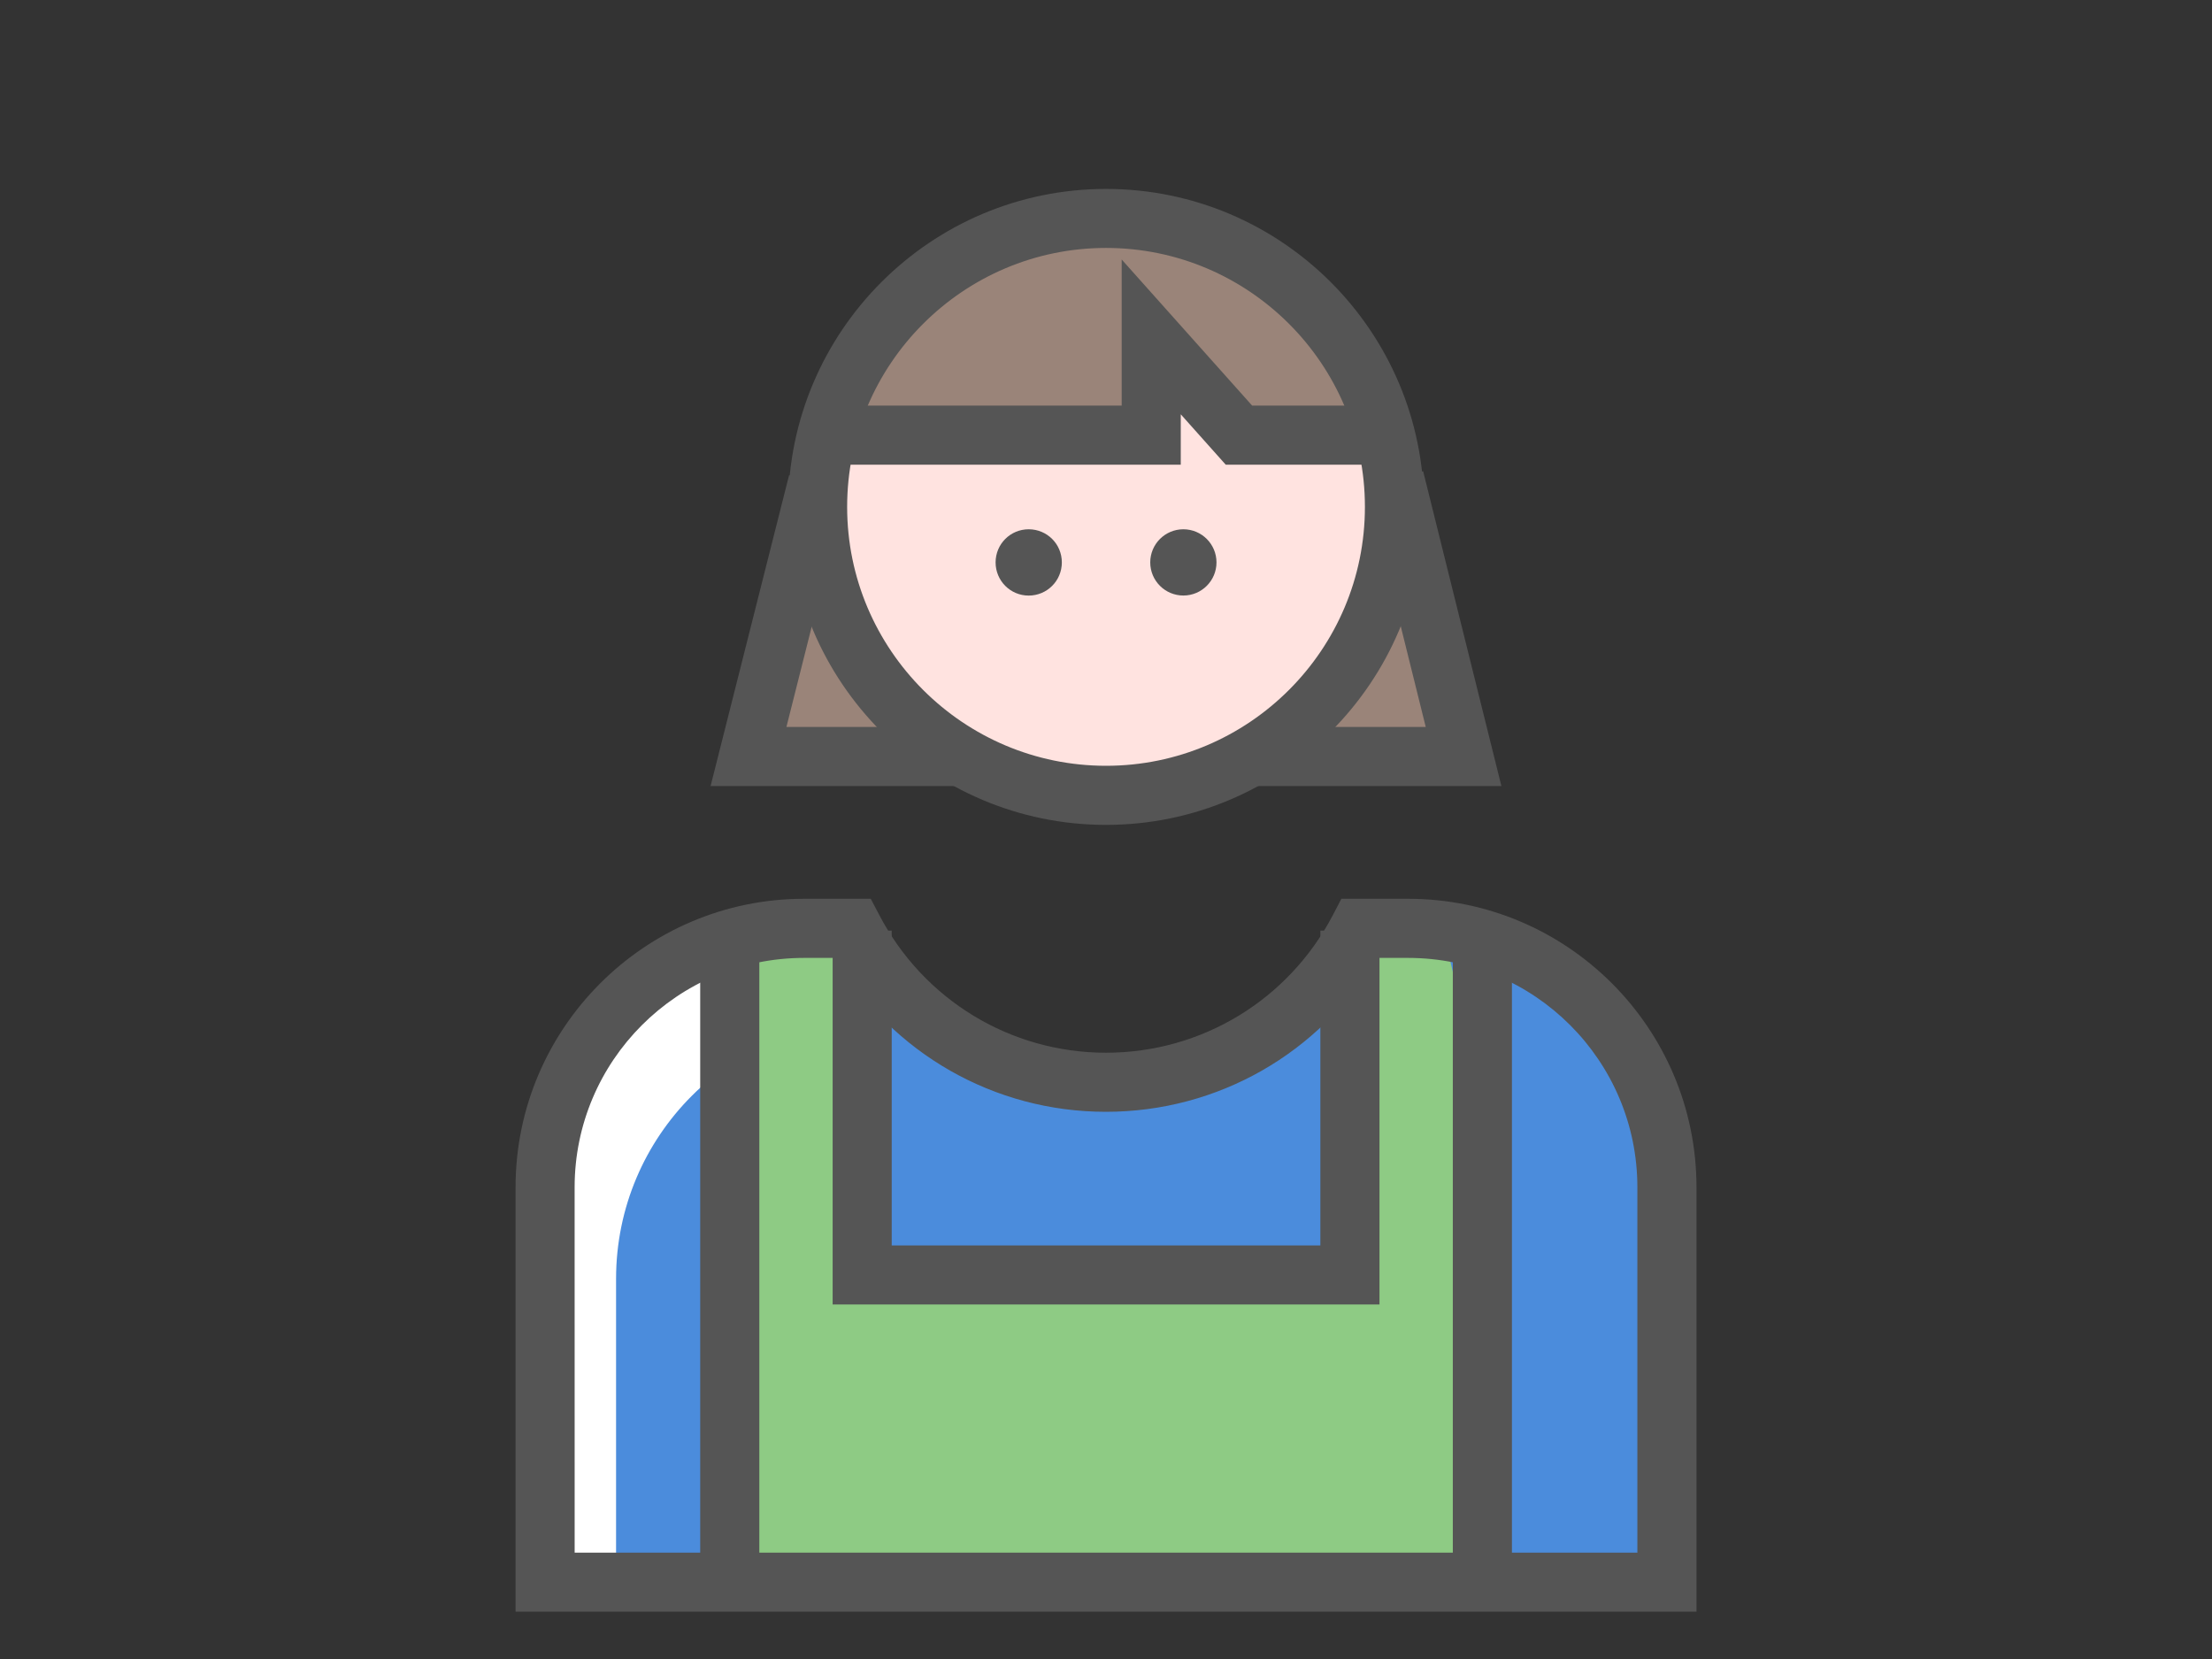
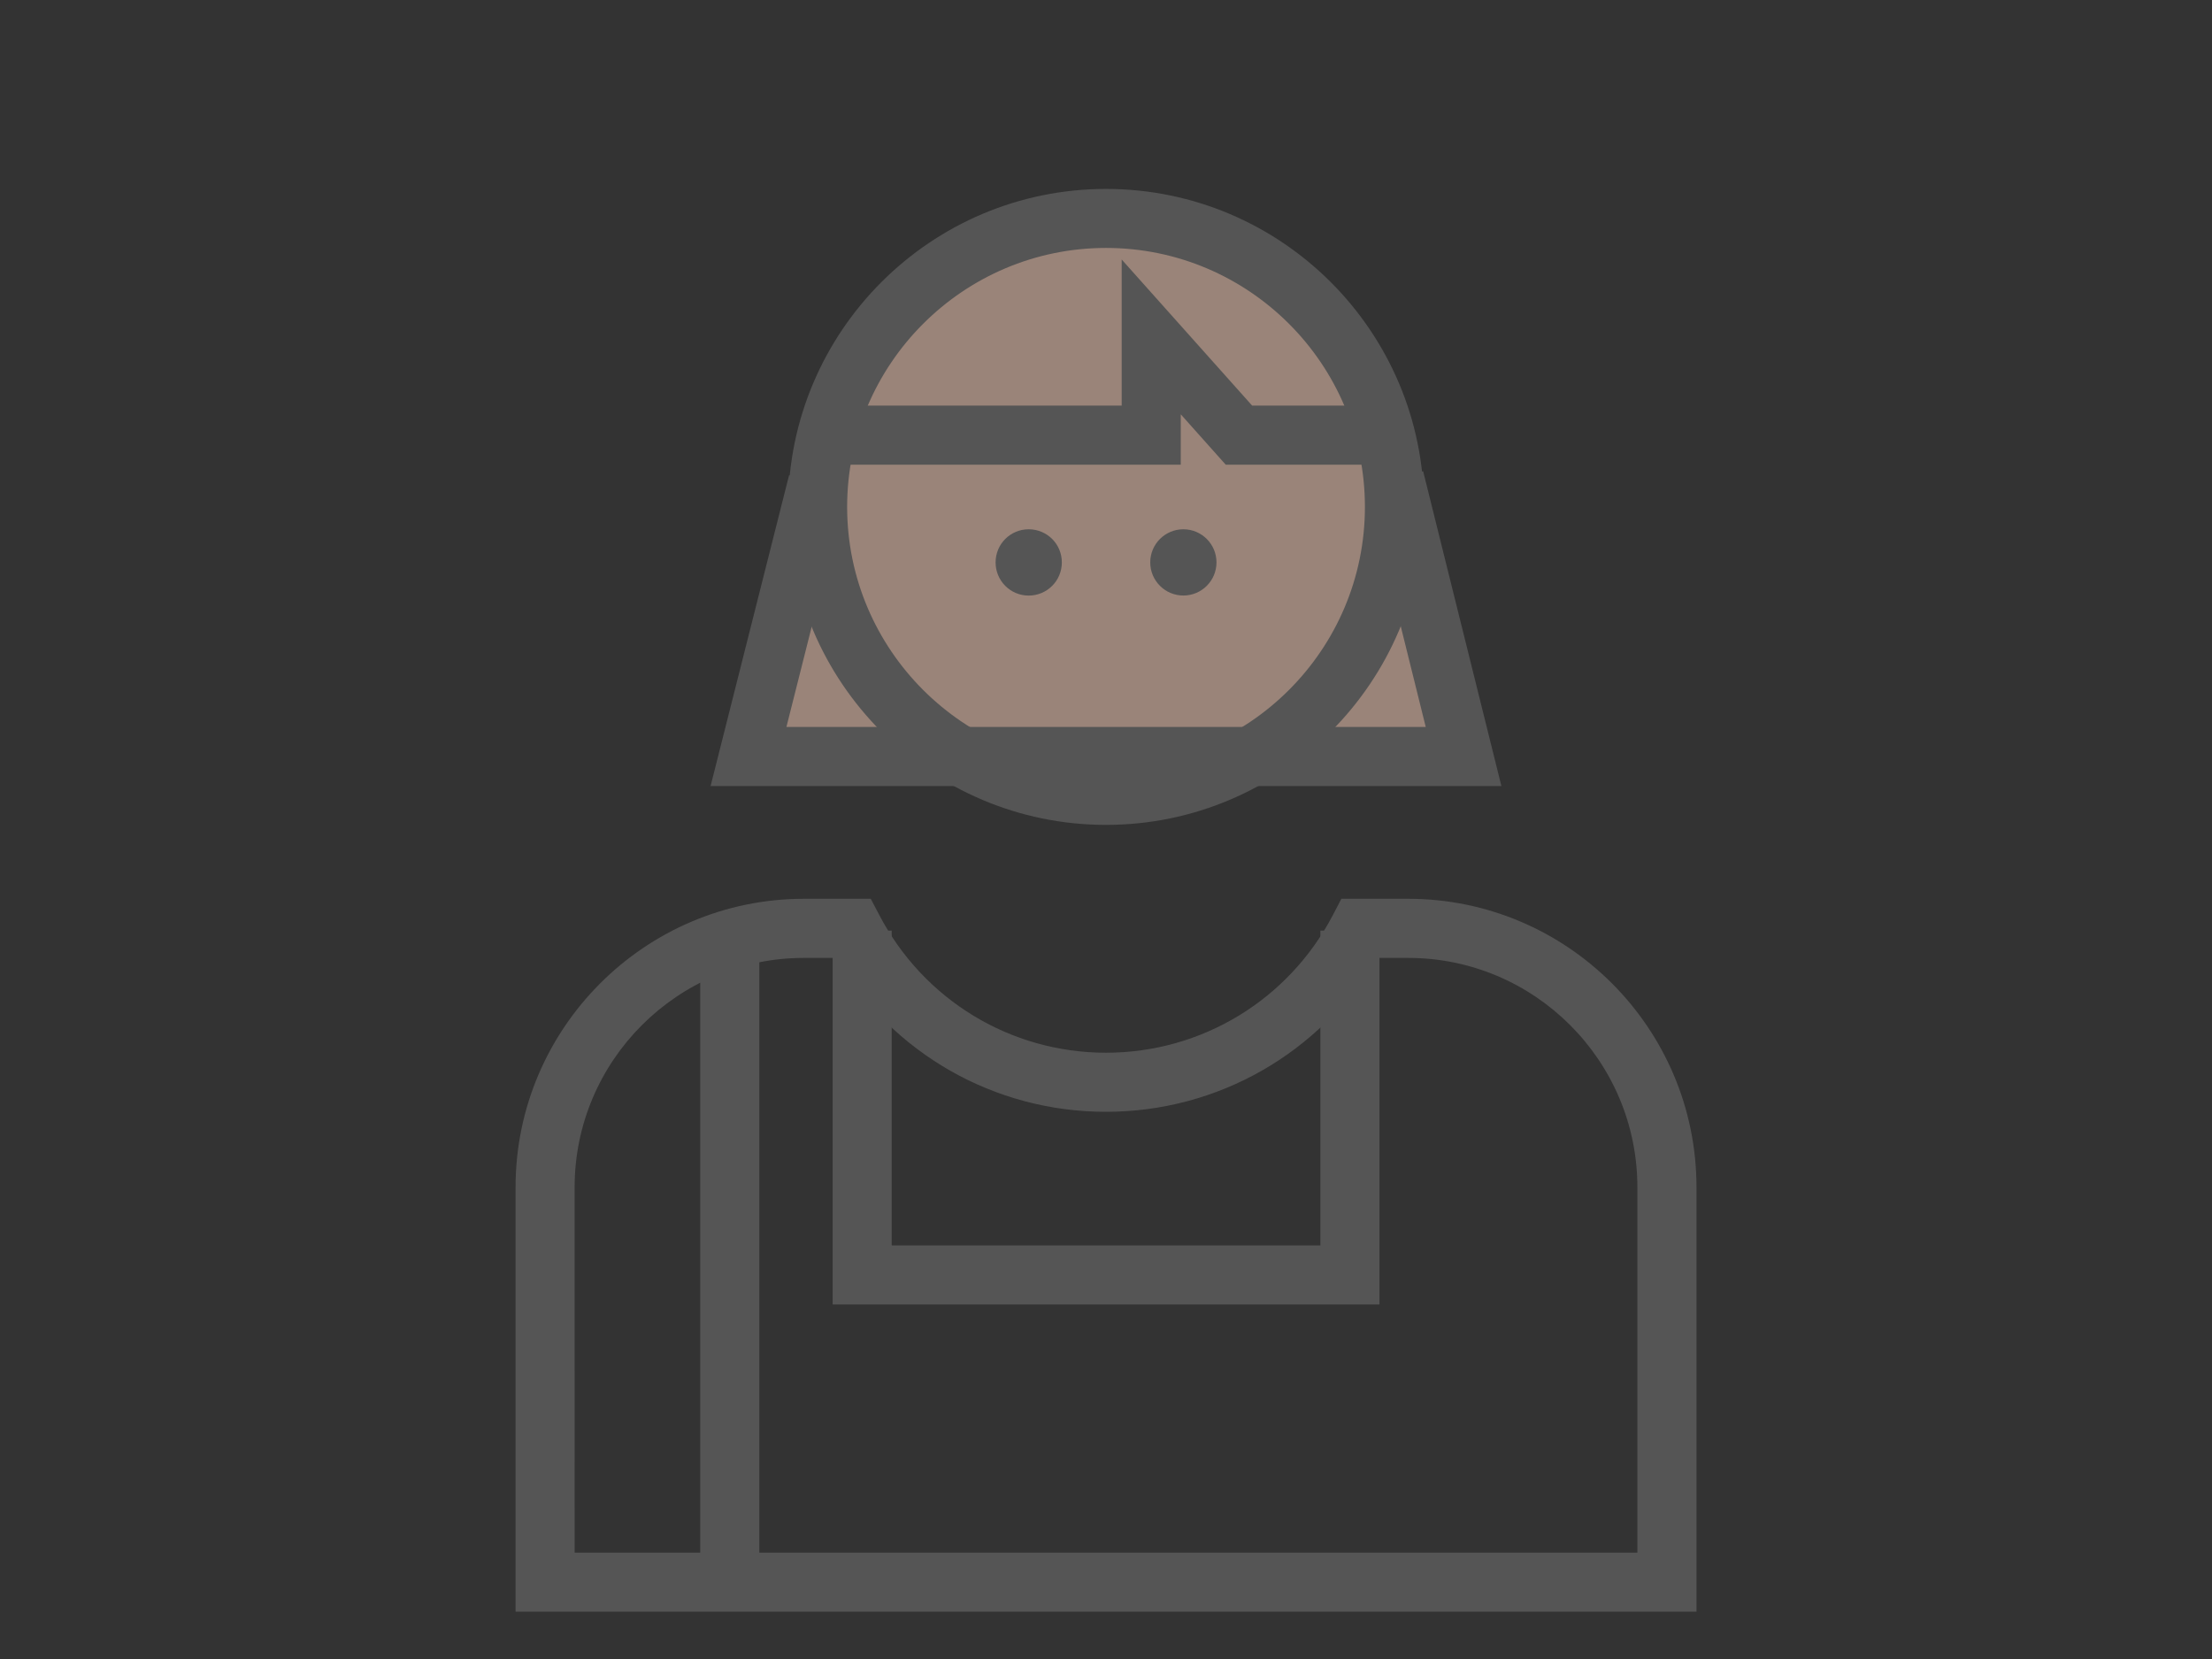
<svg xmlns="http://www.w3.org/2000/svg" id="Layer_1" x="0px" y="0px" width="80px" height="60px" viewBox="0 0 80 60" xml:space="preserve">
  <rect x="0" y="0" width="80" height="60" fill="#333333" stroke="none" />
  <g>
    <g>
      <g>
        <g>
          <polygon fill="#9A8479" points="27.622,27.22 52.865,27.896 49.771,14.646 30.81,14.26 26.945,25.769 " />
        </g>
      </g>
      <g>
        <g>
          <polygon fill="#555555" points="54.3,28.429 25.699,28.429 28.538,17.187 30.606,17.709 28.442,26.292 51.564,26.292 49.396,17.556 51.47,17.042 " />
        </g>
      </g>
      <g>
        <g>
-           <circle fill="#FFE3E0" cx="39.721" cy="17.916" r="10.496" />
-         </g>
+           </g>
      </g>
      <g>
        <g>
          <path fill="#9A8479" d="M29.52,15.249l11.939,1.313l1.195-2.983l2.865,2.626l5.135-0.12c0,0-3.631-9.206-10.653-8.184 c-7.019,1.019-8.928,4.84-8.928,4.84L29.52,15.249z" />
        </g>
      </g>
      <g>
        <g>
          <path fill="#555555" d="M40.001,29.833c-6.34,0-11.495-5.159-11.495-11.5c0-6.343,5.155-11.5,11.495-11.5 c6.343,0,11.5,5.157,11.5,11.5C51.501,24.673,46.344,29.833,40.001,29.833z M40.001,8.967c-5.162,0-9.363,4.201-9.363,9.366 c0,5.162,4.201,9.363,9.363,9.363c5.167,0,9.363-4.201,9.363-9.363C49.365,13.168,45.168,8.967,40.001,8.967z" />
        </g>
      </g>
      <g>
        <g>
          <polygon fill="#555555" points="49.84,16.806 44.33,16.806 42.704,14.984 42.704,16.806 30.752,16.806 30.752,14.669 40.567,14.669 40.567,9.385 45.285,14.669 49.84,14.669 " />
        </g>
      </g>
      <g>
        <g>
          <path fill="#555555" d="M36.007,20.34c0-0.664,0.534-1.198,1.196-1.198c0.666,0,1.2,0.534,1.2,1.198c0,0.663-0.534,1.2-1.2,1.2 C36.541,21.54,36.007,21.003,36.007,20.34z" />
        </g>
      </g>
      <g>
        <g>
          <circle fill="#555555" cx="42.798" cy="20.34" r="1.198" />
        </g>
      </g>
    </g>
    <g>
      <g>
        <g>
-           <path fill="#FFFFFF" d="M50.285,33.684h-1.767c-1.721,3.305-5.175,5.564-9.16,5.564c-3.983,0-7.434-2.26-9.153-5.564h-1.766 c-5.172,0-9.362,4.192-9.362,9.363v14.281h40.57V43.047C59.647,37.876,55.451,33.684,50.285,33.684z" />
-         </g>
+           </g>
      </g>
      <g>
        <g>
-           <path fill="#4B8CDC" d="M59.647,57.328V43.047c0-1.764-0.498-3.404-1.346-4.813c-1.408-0.85-2.417-3.654-4.179-3.654 l-5.238-1.354c-1.725,3.305-2.439,5.938-6.424,5.938c-3.658,0-6.741,1.372-8.575-1.496c-0.38-0.237-0.743-0.498-1.088-0.78 h-1.154c-5.17,0-9.362,4.189-9.362,9.362v11.076L59.647,57.328L59.647,57.328z" />
-         </g>
+           </g>
      </g>
      <g>
        <g>
-           <path fill="#8ECB84" d="M25.46,34.801c0.416,0,2.979-1.117,2.979-1.117l2.35,1.285c0,0-0.082,10.662,0.167,10.662 c0.25,0,17.576,0.666,17.576,0.666l-0.248-11.828l3.999-0.416l0.833,3.498l-0.331,19.91l-27.242-0.166L25.46,34.801z" />
-         </g>
+           </g>
      </g>
      <g>
        <g>
          <g>
            <path fill="#555555" d="M61.353,58.289H18.646v-15.35c0-5.752,4.683-10.433,10.432-10.433h2.414l0.303,0.576 c1.603,3.078,4.749,4.991,8.204,4.991c3.464,0,6.61-1.913,8.213-4.991l0.3-0.576h2.417c5.751,0,10.427,4.681,10.427,10.433 v15.35H61.353z M20.783,56.154h38.435V42.939c0-4.574-3.717-8.295-8.291-8.295h-1.141c-2.057,3.451-5.745,5.566-9.789,5.566 c-4.039,0-7.725-2.115-9.779-5.566h-1.142c-4.572,0-8.294,3.721-8.294,8.295L20.783,56.154L20.783,56.154z" />
          </g>
        </g>
        <g>
          <g>
            <g>
              <rect x="25.324" y="34.122" fill="#555555" width="2.138" height="22.665" />
            </g>
          </g>
          <g>
            <g>
-               <rect x="52.543" y="34.122" fill="#555555" width="2.138" height="22.665" />
-             </g>
+               </g>
          </g>
        </g>
        <g>
          <g>
            <polygon fill="#555555" points="49.891,47.178 30.114,47.178 30.114,33.656 32.25,33.656 32.25,45.043 47.753,45.043 47.753,33.656 49.891,33.656 " />
          </g>
        </g>
      </g>
    </g>
  </g>
</svg>